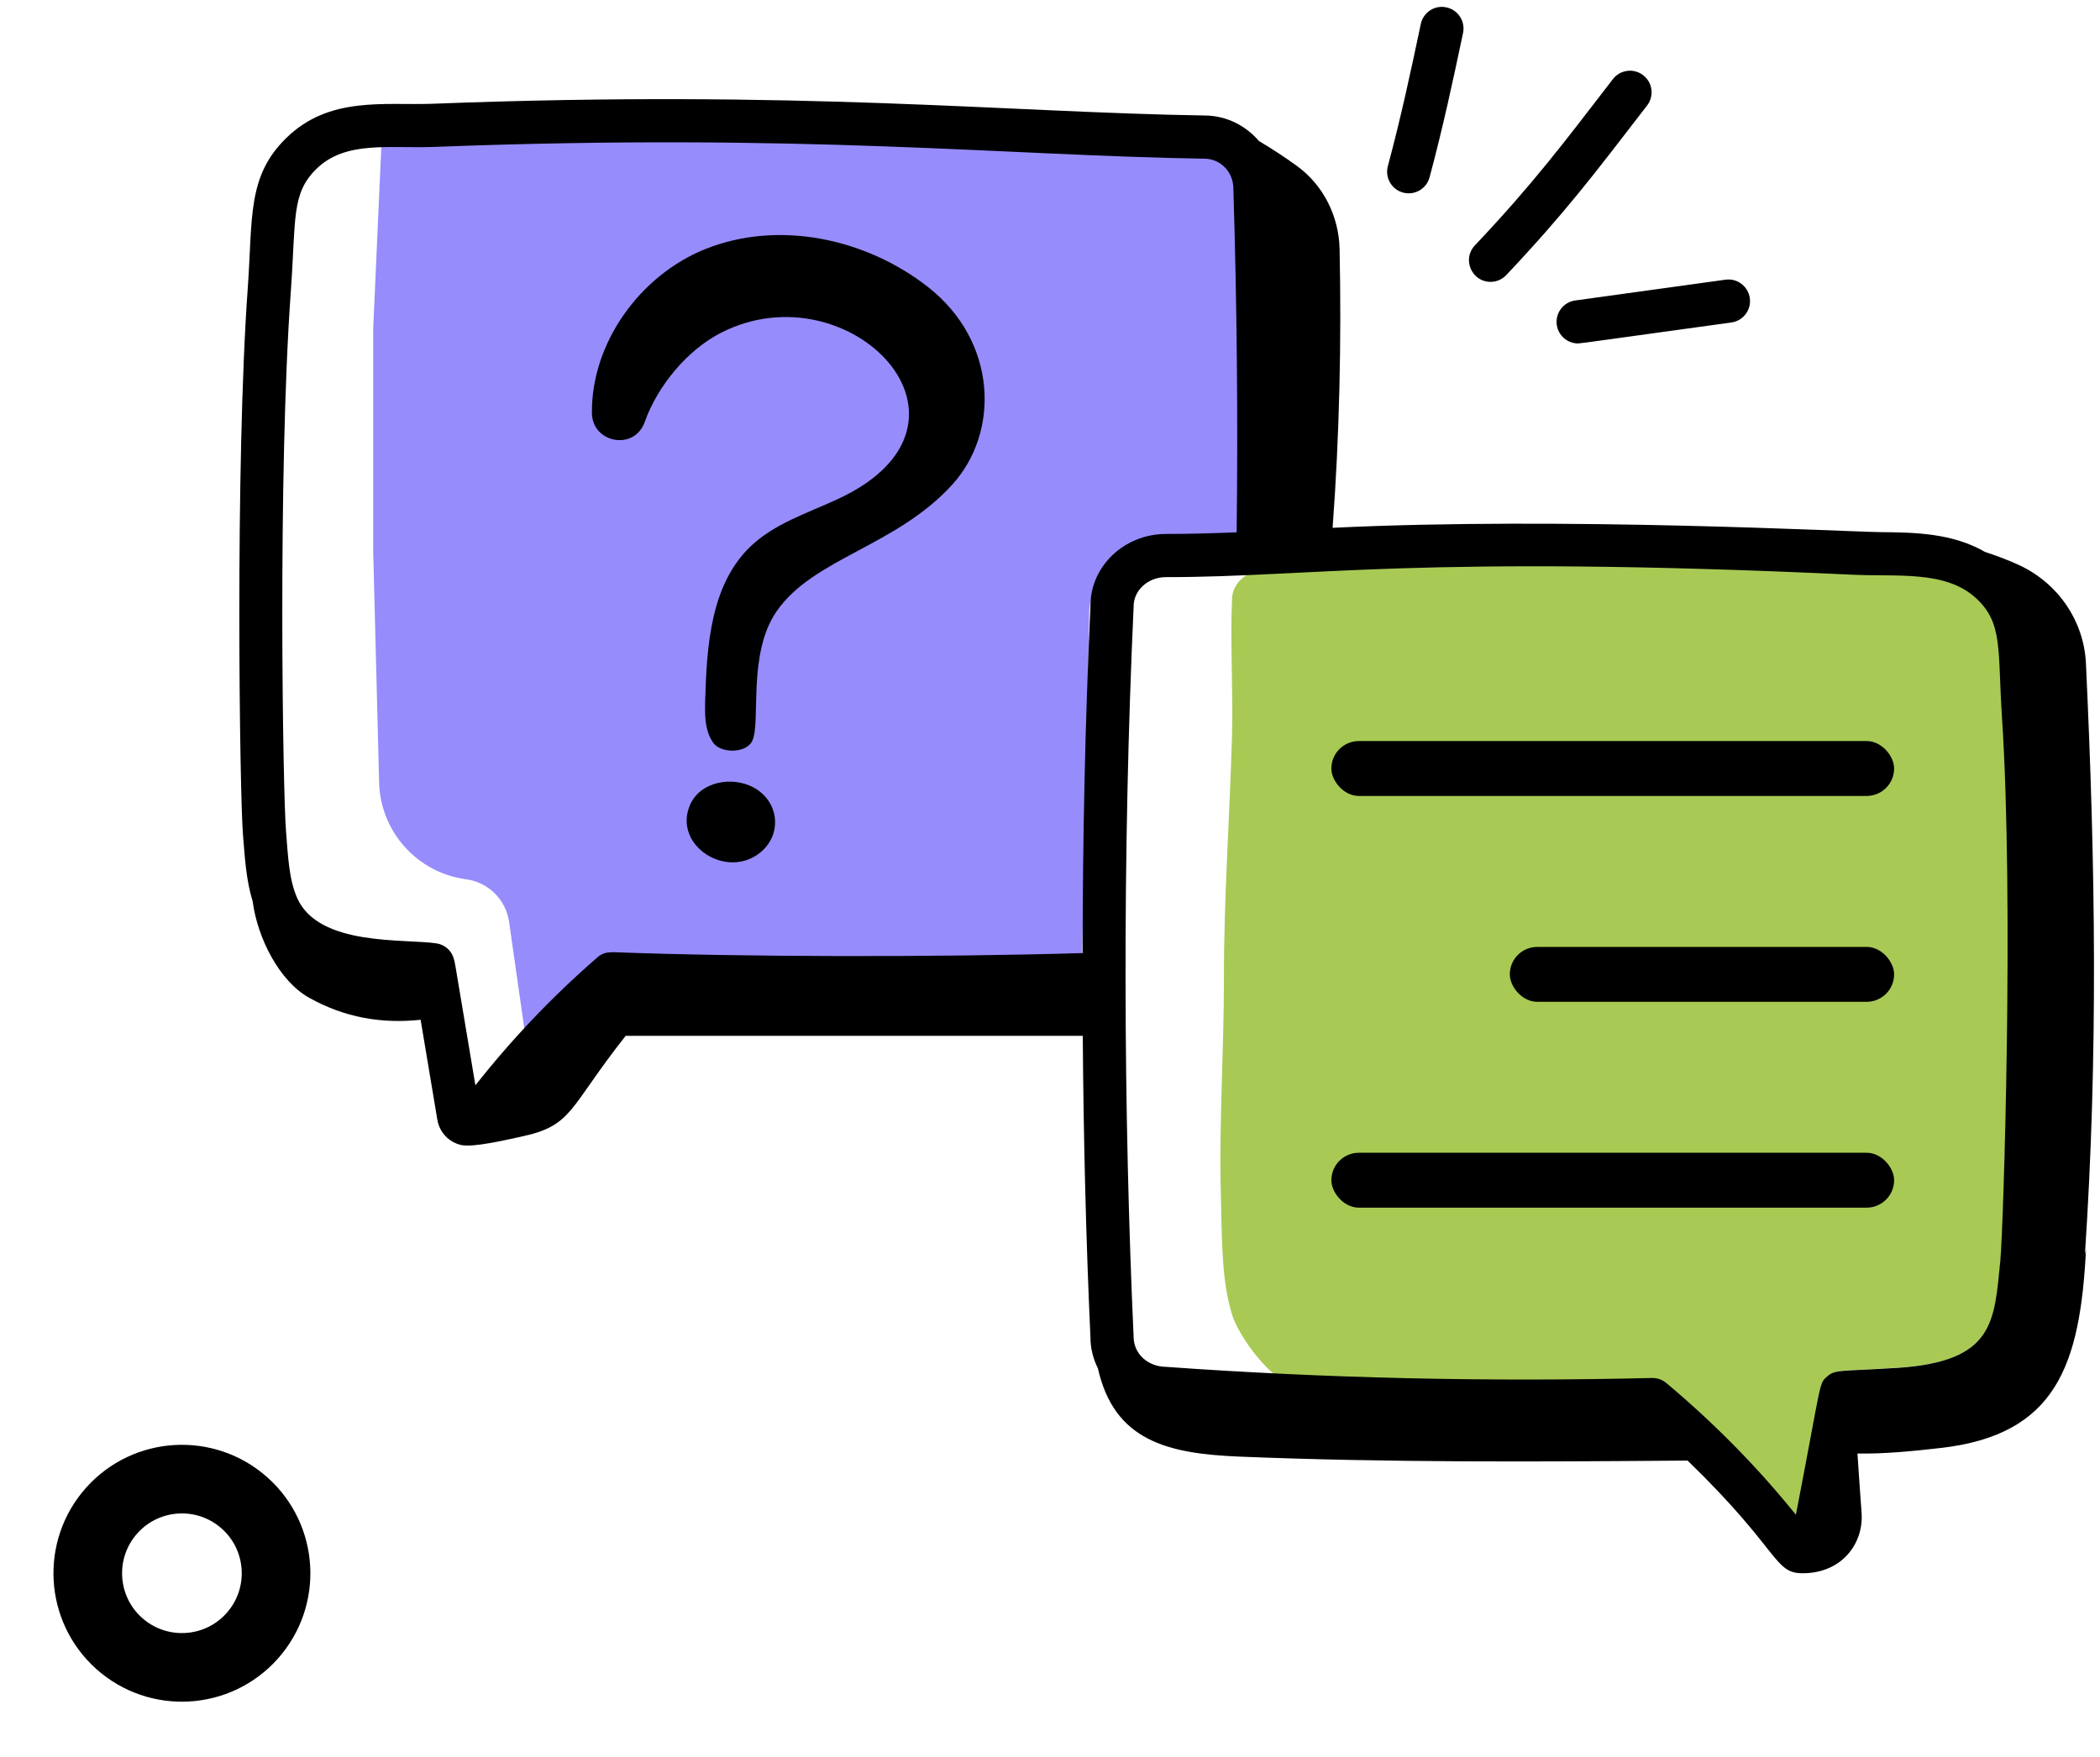
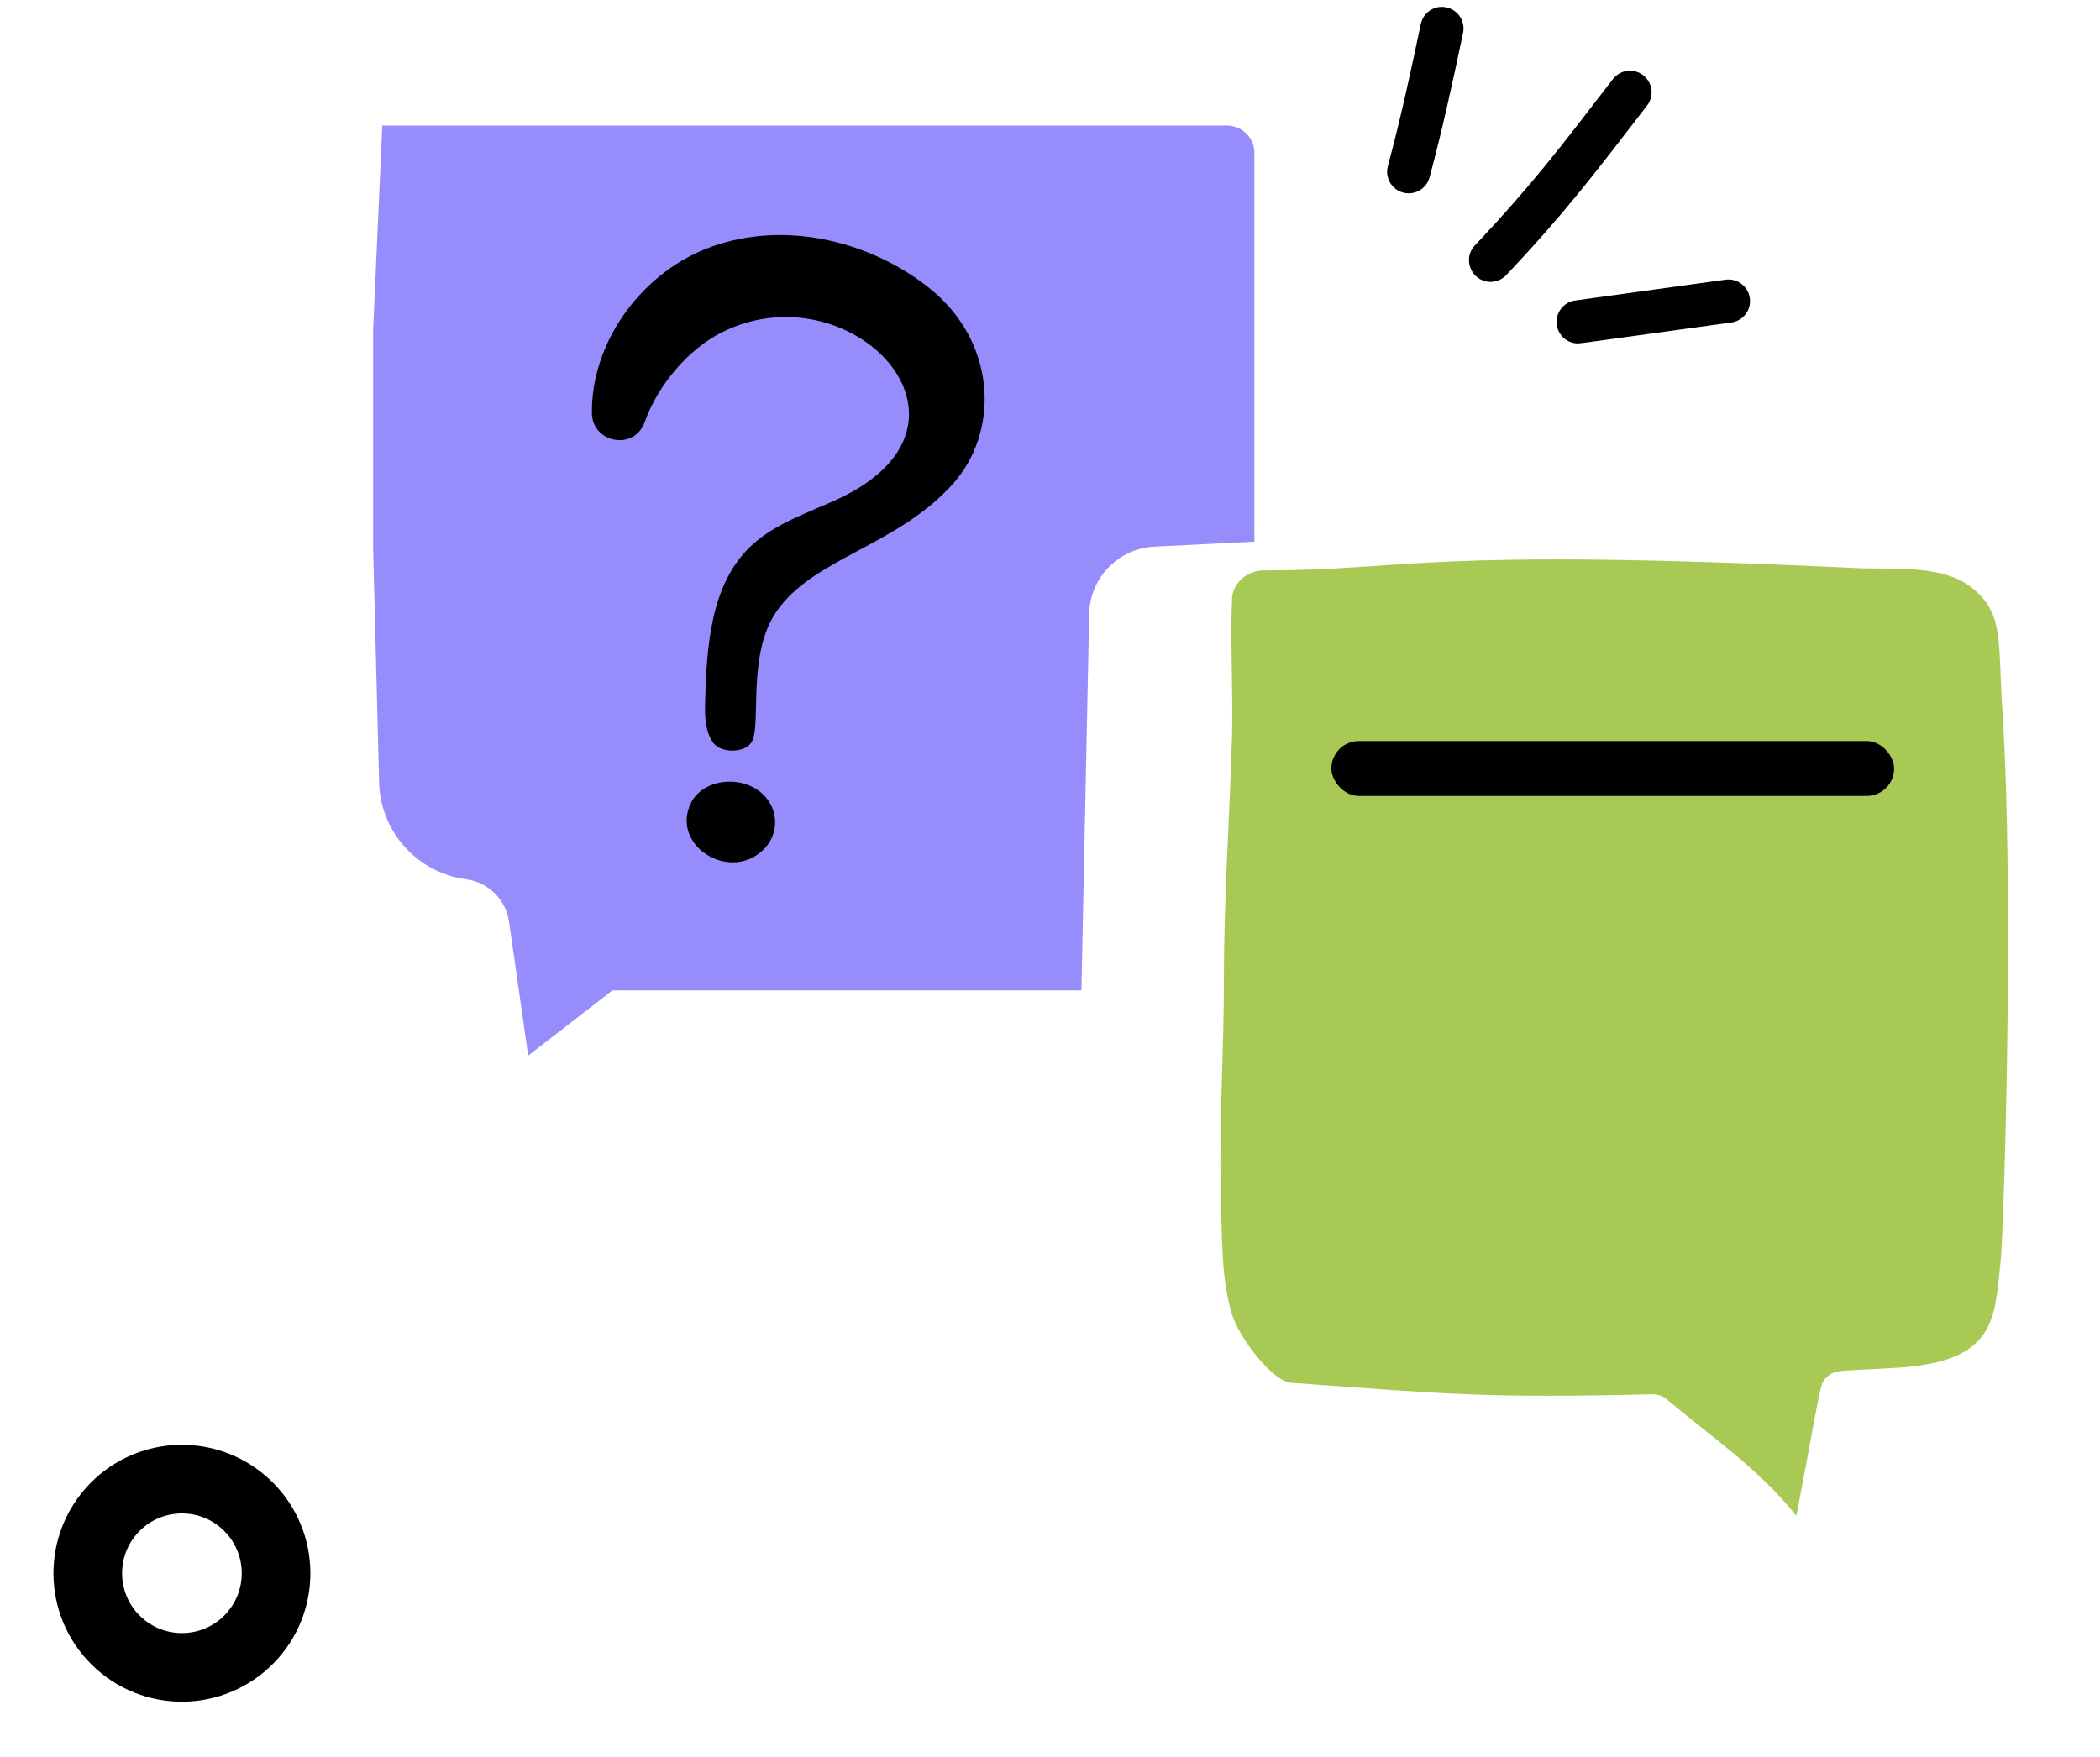
<svg xmlns="http://www.w3.org/2000/svg" width="153" height="128" viewBox="0 0 153 128" fill="none">
  <circle cx="13.254" cy="114.641" r="6.859" transform="rotate(-48.226 13.254 114.641)" stroke="black" stroke-width="5" />
  <path d="M27.851 9.15H89.392C90.497 9.15 91.392 10.045 91.392 11.15V39.469L84.106 39.831C81.485 39.962 79.41 42.098 79.356 44.722L78.789 72.165H60.216H44.628L38.483 76.921L37.09 67.175C36.859 65.556 35.579 64.288 33.958 64.072C30.4 63.597 27.714 60.608 27.622 57.02L27.188 40.063V24.012L27.851 9.15Z" fill="#968CFC" />
  <path d="M120.425 101.598C120.794 101.598 121.151 101.728 121.435 101.967C124.9 104.892 128.069 106.952 130.877 110.457C132.776 100.565 132.533 100.849 133.147 100.302C133.742 99.768 134.096 99.928 138.31 99.663C145.347 99.182 145.322 96.283 145.772 91.773C145.99 89.469 146.771 65.371 145.891 51.854C145.568 46.872 145.968 44.977 144.048 43.154C141.803 41.02 138.248 41.554 134.903 41.378C103.309 39.897 102.831 41.562 92.109 41.562C90.814 41.562 89.76 42.522 89.76 43.704C89.625 46.686 89.848 50.574 89.76 53.627C89.583 59.811 89.168 65.234 89.171 71.41C89.173 76.102 88.835 81.809 88.931 86.292C89.031 90.934 89.026 93.224 89.726 95.675C90.241 97.48 92.782 100.752 94.108 100.766C105.689 101.605 108.44 101.891 120.365 101.598C120.371 101.598 120.376 101.601 120.382 101.602C120.389 101.602 120.395 101.598 120.403 101.598H120.425Z" fill="#A8CA55" />
  <path d="M46.971 30.751C47.934 28.055 50.121 25.472 52.555 24.236C61.919 19.484 72.937 30.858 61.027 36.374C58.822 37.396 56.409 38.152 54.66 39.839C51.79 42.605 51.493 47.023 51.378 51.006C51.346 52.083 51.34 53.246 51.963 54.125C52.523 54.915 54.389 54.914 54.817 53.97C55.442 52.582 54.446 47.65 56.572 44.559C59.245 40.669 65.234 39.843 69.352 35.344C72.876 31.494 72.663 24.864 67.601 20.905C63.086 17.375 56.736 16.016 51.412 18.14C46.616 20.053 43.065 25.018 43.126 30.113C43.151 32.266 46.21 32.882 46.971 30.751ZM54.904 57.383C53.36 56.546 51.01 56.928 50.267 58.67C49.008 61.62 53.002 64.169 55.457 62.067C57 60.747 56.754 58.385 54.904 57.383ZM103.515 1.751C102.763 5.308 102.095 8.447 101.115 12.107C100.89 12.946 101.388 13.809 102.228 14.034C103.045 14.255 103.925 13.777 104.154 12.922C105.147 9.217 105.835 5.991 106.594 2.402C106.773 1.552 106.23 0.716 105.38 0.538C104.532 0.346 103.695 0.901 103.515 1.751ZM108.597 20.539C109.015 20.539 109.432 20.373 109.742 20.045C114.061 15.461 116.1 12.757 120.003 7.686C120.533 6.998 120.405 6.011 119.717 5.481C119.029 4.948 118.041 5.079 117.511 5.765C113.727 10.681 111.698 13.381 107.452 17.887C106.506 18.891 107.229 20.539 108.597 20.539ZM114.978 25.027C115.155 25.027 117.33 24.712 126.144 23.499C127.004 23.38 127.606 22.585 127.487 21.725C127.367 20.863 126.561 20.254 125.714 20.381L114.765 21.895C113.905 22.014 113.303 22.808 113.421 23.669C113.531 24.457 114.205 25.027 114.978 25.027Z" fill="black" />
-   <path d="M151.975 48.336C151.828 45.221 149.916 42.471 147.083 41.167C146.283 40.799 145.457 40.495 144.622 40.217C142.249 38.846 139.516 38.797 137.045 38.776C134.623 38.754 113.981 37.641 97.09 38.461C97.588 31.767 97.741 24.896 97.599 18.147C97.548 15.758 96.416 13.486 94.481 12.085C93.589 11.439 92.667 10.836 91.72 10.274C90.767 9.162 89.377 8.435 87.807 8.417C73.254 8.189 58.391 6.527 31.5 7.561C28.029 7.69 23.983 6.985 20.855 10.058C17.995 12.847 18.416 15.88 18.053 20.969C17.119 33.881 17.462 57.98 17.704 60.835C17.84 62.482 17.92 64.084 18.41 65.687C18.766 68.389 20.374 71.513 22.53 72.71C25.12 74.149 27.784 74.612 30.646 74.31C31.054 76.737 31.462 79.166 31.862 81.583C32.011 82.491 32.681 83.216 33.569 83.429C34.461 83.644 36.937 83.044 37.887 82.845C41.782 82.029 41.344 80.847 45.585 75.479H78.887C78.941 82.988 79.124 90.387 79.448 97.477C79.448 98.277 79.653 99.028 79.99 99.709C81.178 104.988 85.054 105.928 90.312 106.142C101.184 106.584 112.069 106.518 122.951 106.43C129.726 112.987 129.211 114.641 131.33 114.641C134.199 114.641 135.805 112.461 135.627 110.211C135.516 108.801 135.432 107.341 135.329 105.916C137.304 105.953 139.434 105.736 141.388 105.513C149.827 104.553 151.551 99.463 151.981 91.047C151.956 91.17 151.927 91.295 151.901 91.418C152.865 76.954 152.673 63.106 151.975 48.336ZM32.837 69.38C32.598 69.044 32.224 68.807 31.807 68.745C29.504 68.387 23.229 68.988 21.654 65.443C21.063 64.119 20.988 62.472 20.838 60.567C20.614 57.909 20.224 34.574 21.191 21.194C21.568 15.927 21.216 14.099 23.056 12.307C25.167 10.232 28.347 10.827 31.613 10.705C58.685 9.671 73.154 11.338 87.765 11.563C88.933 11.576 89.873 12.542 89.861 13.781C90.124 22.29 90.198 30.686 90.099 38.789C88.288 38.862 86.565 38.909 84.942 38.909C81.913 38.909 79.448 41.273 79.45 44.107C79.061 52.569 78.879 61.081 78.877 69.45C68.312 69.765 53.9 69.738 44.617 69.382C44.592 69.38 44.571 69.392 44.546 69.391L44.54 69.39C44.529 69.39 44.519 69.396 44.507 69.396C44.115 69.391 43.75 69.538 43.477 69.804C40.239 72.619 37.273 75.735 34.636 79.087C34.184 76.362 33.725 73.632 33.265 70.9C33.158 70.327 33.128 69.792 32.837 69.38ZM121.402 100.779C121.119 100.541 120.761 100.412 120.393 100.412H120.37C120.363 100.412 120.357 100.416 120.35 100.417C120.344 100.416 120.338 100.413 120.332 100.412C108.408 100.703 96.54 100.433 84.959 99.601C83.632 99.587 82.594 98.655 82.592 97.406C81.857 81.218 81.76 62.389 82.594 44.179C82.594 43.007 83.648 42.055 84.942 42.055C95.665 42.055 103.276 40.404 134.87 41.873C138.215 42.047 141.771 41.518 144.016 43.634C145.936 45.442 145.536 47.321 145.858 52.261C146.739 65.666 145.958 89.564 145.739 91.849C145.289 96.321 145.315 99.196 138.278 99.673C134.063 99.936 133.71 99.777 133.115 100.306C132.5 100.849 132.744 100.567 130.845 110.377C128.037 106.901 124.867 103.679 121.402 100.779Z" fill="black" />
  <rect x="97" y="54" width="41" height="4" rx="2" fill="black" />
-   <rect x="110" y="69" width="28" height="4" rx="2" fill="black" />
-   <rect x="97" y="84" width="41" height="4" rx="2" fill="black" />
</svg>